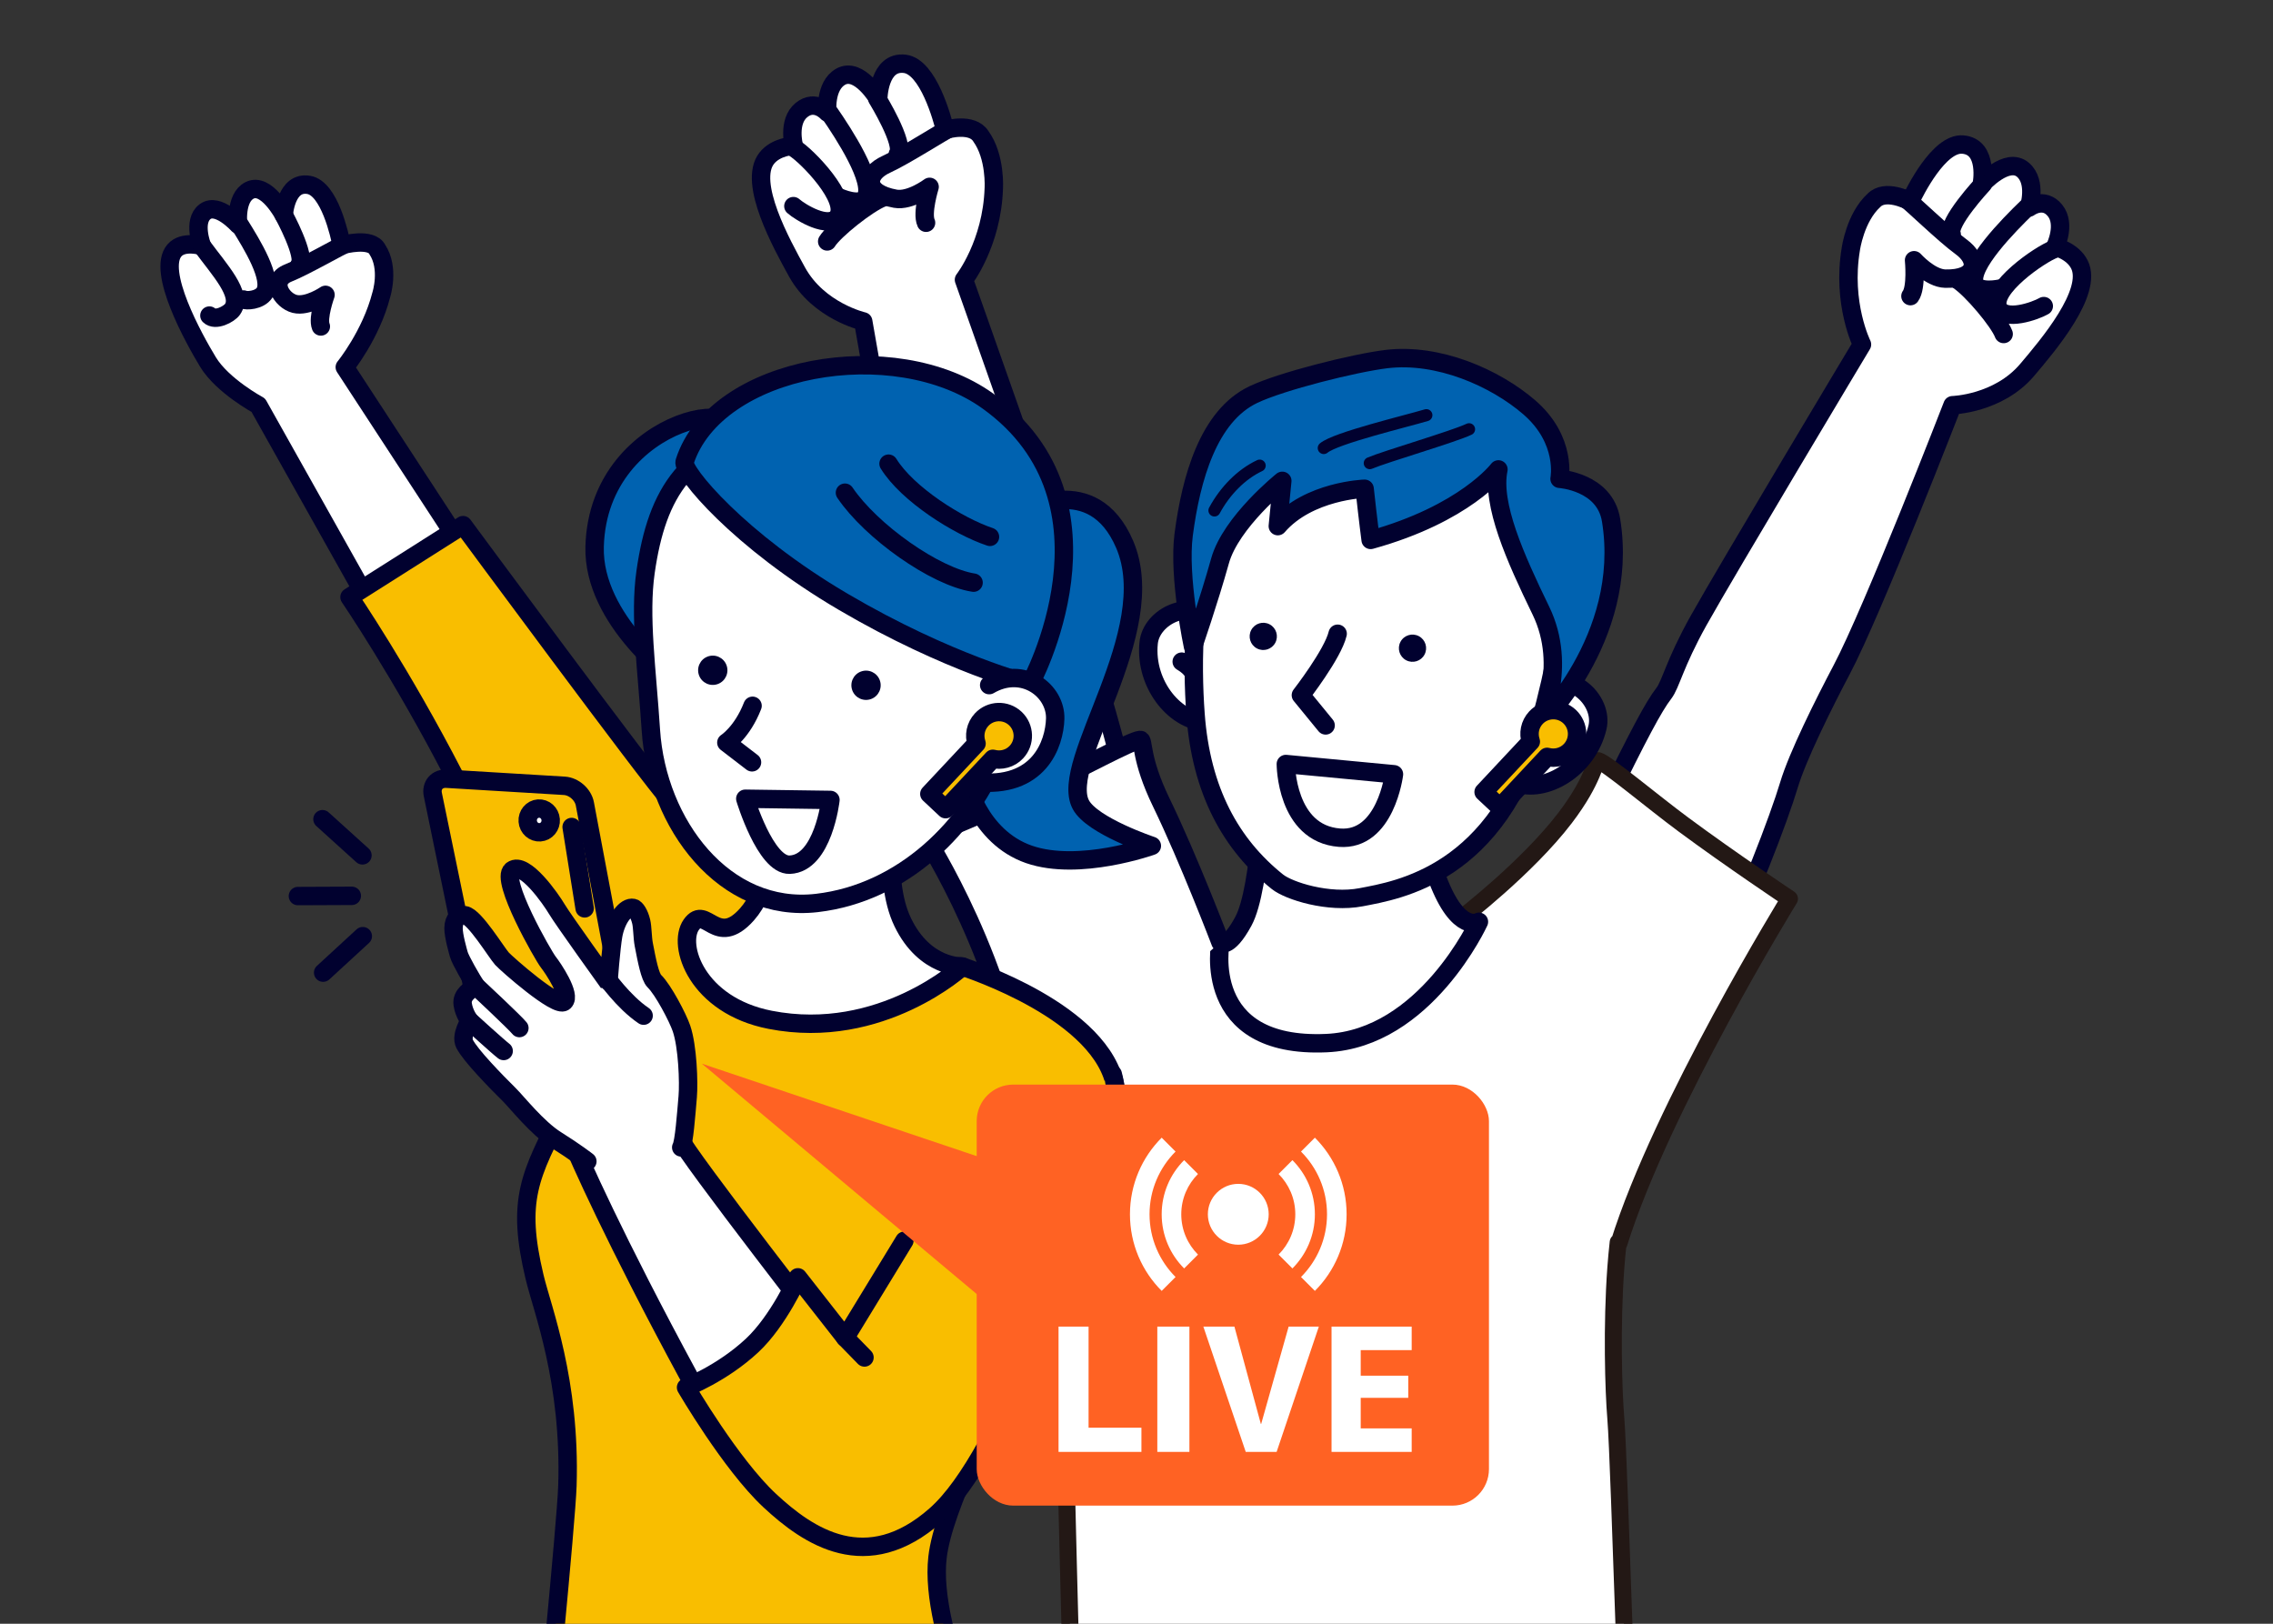
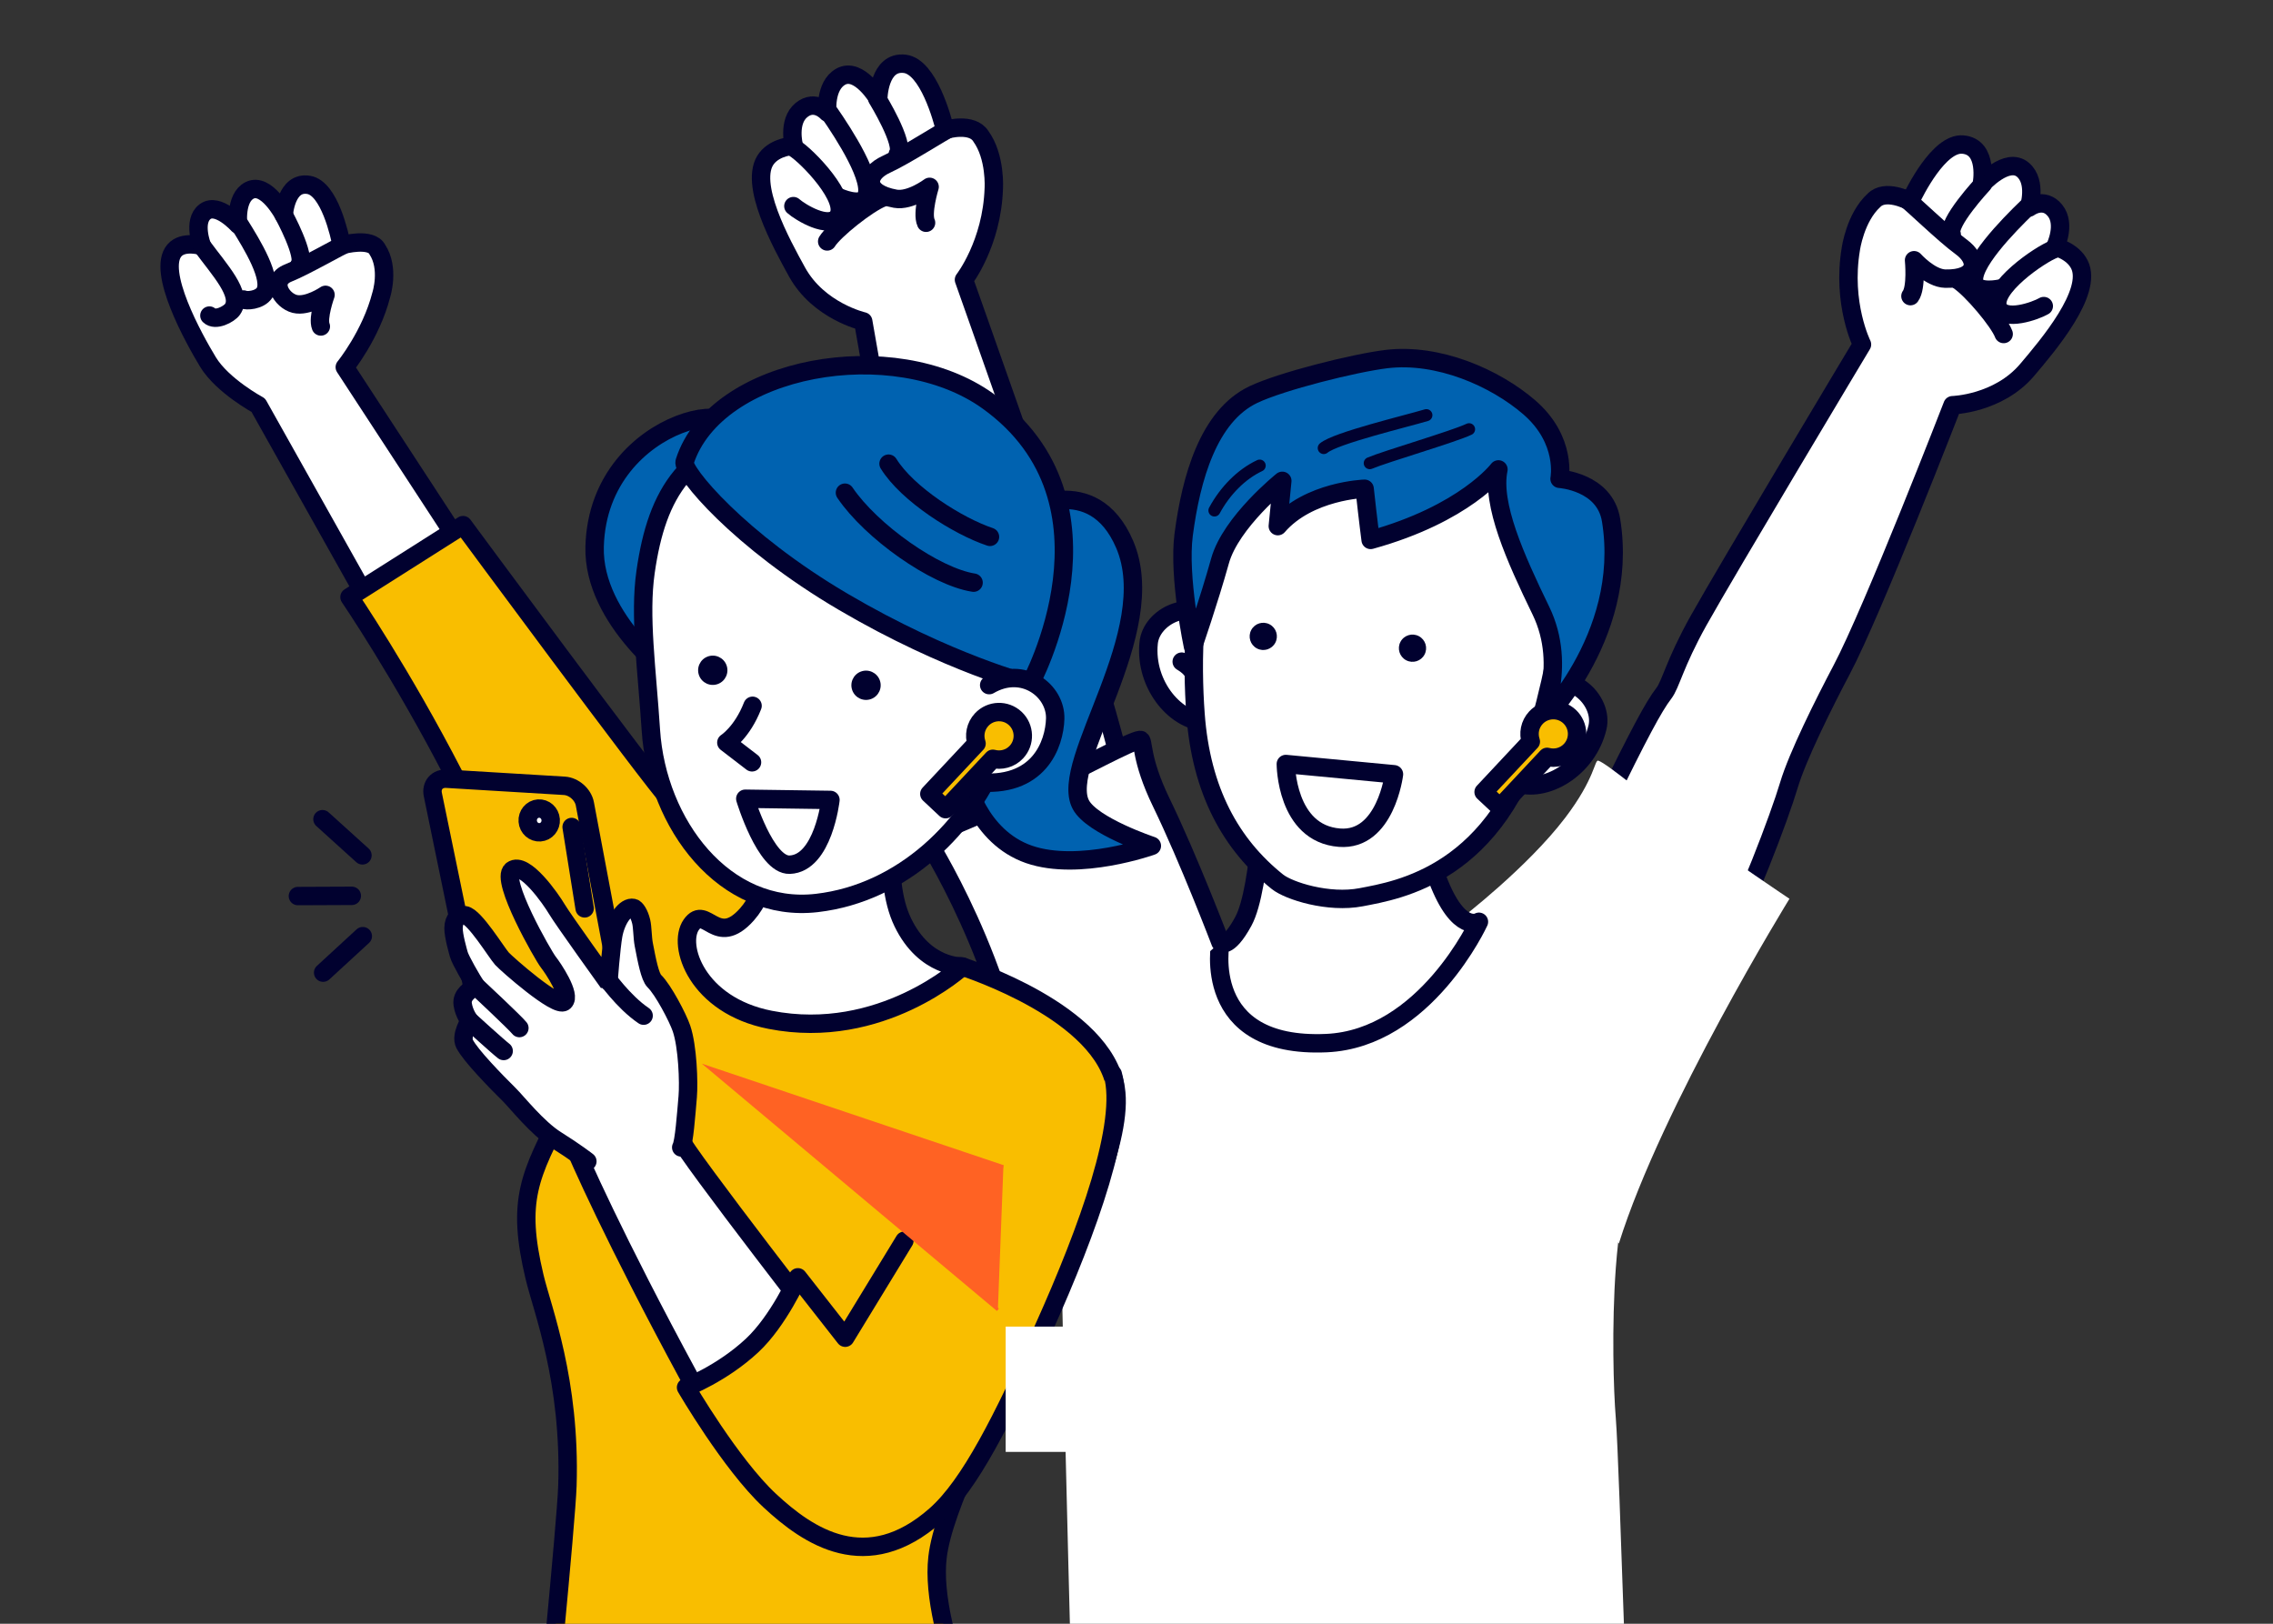
<svg xmlns="http://www.w3.org/2000/svg" version="1.1" viewBox="0 0 700 500">
  <rect x="0" y="0" width="700" height="500" fill="#333333" stroke="none" />
  <defs>
    <style>
      .cls-1, .cls-2, .cls-3, .cls-4, .cls-5, .cls-6 {
        stroke-linecap: round;
        stroke-linejoin: round;
      }

      .cls-1, .cls-2, .cls-3, .cls-5, .cls-6 {
        stroke: #01012f;
      }

      .cls-1, .cls-2, .cls-4, .cls-7 {
        fill: none;
      }

      .cls-1, .cls-3, .cls-5, .cls-6 {
        stroke-width: 5.669px;
      }

      .cls-8 {
        stroke-width: .947px;
      }

      .cls-8, .cls-9 {
        fill: #ff6223;
        stroke: #ff6223;
        stroke-miterlimit: 10;
      }

      .cls-2 {
        stroke-width: 3.709px;
      }

      .cls-10, .cls-5 {
        fill: #fff;
      }

      .cls-3 {
        fill: #0062b0;
      }

      .cls-4 {
        stroke: #231815;
        stroke-width: 5.232px;
      }

      .cls-11 {
        clip-path: url(#clippath-1);
      }

      .cls-9 {
        stroke-width: 1.118px;
      }

      .cls-12 {
        fill: #01012f;
      }

      .cls-13, .cls-6 {
        fill: #f9be00;
      }

      .cls-14 {
        clip-path: url(#clippath);
      }
    </style>
    <clipPath id="clippath">
      <rect class="cls-7" x="224.465" y="10" width="443.835" height="521.188" transform="translate(892.765 541.188) rotate(-180)" />
    </clipPath>
    <clipPath id="clippath-1">
      <rect class="cls-7" x="31.7" y="29.217" width="377.639" height="501.971" transform="translate(441.039 560.405) rotate(-180)" />
    </clipPath>
  </defs>
  <g>
    <g id="_レイヤー_1" data-name="レイヤー_1">
      <g>
        <g class="cls-14">
          <g>
            <g>
              <path class="cls-5" d="M577.111,61.693c3.417-3.546,10.437-.106,11.126.355,1.492-3.166,8.933-18.106,16.199-17.539,8.125.634,5.876,12.263,5.876,12.263,0,0,7.829-8.741,12.739-4.441,4.301,3.768,1.819,11.584,1.819,11.584,0,0,4.498-3.418,7.985.879,3.487,4.297.1,11.203.1,11.203,0,0,5.336,1.234,7.44,5.464,4.24,8.525-9.81,25.016-16.072,32.412-8.923,10.541-23.018,10.903-23.018,10.903,0,0-24.456,63.118-34.121,81.42-5.414,10.252-13.611,26.643-16.276,35.608-2.868,9.648-13.265,37.189-21.08,51.306-7.815,14.117-12.843,8.67-12.843,8.67l-36.449-21.209s1.722-8.694,13.648-32.993c10.445-21.281,15.048-30.003,18.198-34.062,2.176-2.804,3.314-9.161,10.676-22.352,8.723-15.628,50.366-85.094,50.366-85.094,0,0-6.263-12.543-3.437-29.391,0,0,1.316-9.681,7.123-14.989" />
              <path class="cls-5" d="M610.646,56.692s-11.266,12.098-9.597,15.485" />
              <path class="cls-5" d="M624.197,63.934c-5.516,5.31-17.94,17.948-16.108,23.289,1.051,3.062,7.65,1.769,8.6,1.454" />
              <path class="cls-5" d="M632.741,76.652c-4.602,1.666-19.856,12.307-17.383,18.082,1.903,4.442,11.582.968,14.053-.485" />
              <path class="cls-1" d="M586.912,61.219c.999.452,11.869,11.05,16.94,14.709,5.866,4.233,5.207,10.083-4.778,9.873-4.653-.098-9.615-5.67-9.615-5.67,0,0,.832,8.443-1.114,11.056" />
            </g>
            <g>
              <path class="cls-10" d="M497.618,436.855c-.727-8.723-1.306-28.611,0-46.521.188-2.581.435-5.186.722-7.803l.201.415c13.251-42.404,52.548-106.189,52.548-106.189,0,0-17.99-11.994-32.71-22.897-9.618-7.124-23.52-18.848-26.168-19.626-1.172-.344-.949,5.454-10.222,17.627-11.68,15.333-31.983,30.893-31.983,30.893l1.275,2.633c-11.941-.439-24.456,4.849-35.817,5.33-21.187.896-25.335-.278-40.408-1.32s-38.089,5.299-44.845,16.565c-9.629,16.056-3.353,63.231-3.402,73.411-.091,19.111,4.441,188.699,4.441,188.699,0,0,50.602,4.532,99.897,4.168,26.214-.193,73.191-8.828,71.823-11.335-1.368-2.507-4.19-110.087-5.354-124.052Z" />
-               <path class="cls-4" d="M497.618,436.855c-.727-8.723-1.306-28.611,0-46.521.188-2.581.435-5.186.722-7.803l.201.415c13.251-42.404,52.548-106.189,52.548-106.189,0,0-17.99-11.994-32.71-22.897-9.618-7.124-23.52-18.848-26.168-19.626-1.172-.344-.949,5.454-10.222,17.627-11.68,15.333-31.983,30.893-31.983,30.893l1.275,2.633c-11.941-.439-24.456,4.849-35.817,5.33-21.187.896-25.335-.278-40.408-1.32s-38.089,5.299-44.845,16.565c-9.629,16.056-3.353,63.231-3.402,73.411-.091,19.111,4.441,188.699,4.441,188.699,0,0,50.602,4.532,99.897,4.168,26.214-.193,73.191-8.828,71.823-11.335-1.368-2.507-4.19-110.087-5.354-124.052Z" />
            </g>
            <path class="cls-5" d="M389.312,237.688s-.727,35.617-6.429,46.063c-4.883,8.945-7.024,6.419-7.024,6.419,0,0-6.443,32.765,32.632,31.034,30.494-1.35,46.968-37.359,46.968-37.359,0,0-6.289,3.84-12.721-13.084-4.405-11.591-1.817-26.895-1.817-26.895" />
            <path class="cls-5" d="M372.077,222.325c-9.692.335-19.669-11.298-18.333-24.375.837-8.191,12.971-13.922,19.177-6.802,2.286,2.623,4.82,6.56,5.608,8.357" />
            <path class="cls-5" d="M363.925,203.744c1.849,1.154,4.117,2.718,4.355,6.059" />
            <path class="cls-5" d="M466.655,241.014c9.047,3.492,22.285-4.229,25.308-17.022,1.893-8.013-7.692-17.404-15.89-12.71-3.019,1.729-6.704,4.618-8.037,6.058" />
            <path class="cls-5" d="M480.67,224.324c-2.084.638-4.679,1.565-5.77,4.732" />
            <path class="cls-5" d="M481.971,175.655c.199,13.172-2.989,29.838-7.792,47.432-12.62,46.234-43.733,51.025-54.988,53.197-10.038,1.937-22.26-1.933-25.788-4.756-14.355-11.487-23.483-27.981-25.222-51.597-1.141-15.486-1.153-41.366,6.907-57.289,8.06-15.923,33.979-55.63,70.44-25.603,21.381,17.609,36.084,14.818,36.443,38.616Z" />
            <path class="cls-5" d="M395.989,235.261s.007,21.395,16.517,22.688c14.238,1.115,16.786-19.534,16.786-19.534l-33.302-3.154Z" />
-             <path class="cls-5" d="M408.243,223.376l-7.619-9.312s9.836-12.653,11.322-18.918" />
            <path class="cls-12" d="M385.336,193.999c-1.085,2.046-.306,4.583,1.739,5.668,2.046,1.085,4.583.306,5.668-1.739,1.085-2.046.306-4.583-1.739-5.668-2.046-1.085-4.583-.306-5.668,1.739Z" />
            <path class="cls-12" d="M431.293,197.636c-1.085,2.046-.306,4.583,1.739,5.668,2.046,1.085,4.583.306,5.668-1.739,1.085-2.046.306-4.583-1.739-5.668-2.045-1.085-4.583-.306-5.668,1.739Z" />
            <path class="cls-3" d="M375.728,172.707c-3.507,12.532-8.323,26.413-8.323,26.413,0,0-4.577-21.551-2.88-34.489,2.277-17.362,7.633-36.542,21.464-43.126,8.666-4.125,31.125-9.735,40.953-10.93,15.978-1.943,33.475,5.759,43.985,14.824,11.75,10.134,9.36,22.04,9.36,22.04,0,0,13.932.85,15.863,12.733,5.958,36.676-23.092,63.857-21.972,62.916,0,0,8.846-17.576.368-35.04-7.964-16.405-15.303-32.796-13.084-43.499,0,0-10.247,13.655-39.354,21.708,0,0-.803-6.115-1.854-15.752,0,0-17.213.525-26.735,11.508l1.382-13.948s-15.827,12.678-19.175,24.643Z" />
            <path class="cls-6" d="M483.706,231.002c2.764-2.951,2.614-7.583-.337-10.348-2.951-2.764-7.583-2.614-10.348.337-1.915,2.043-2.43,4.893-1.586,7.371l-14.541,15.52,5.019,4.702,14.541-15.52c2.527.681,5.338-.019,7.252-2.062Z" />
            <path class="cls-2" d="M387.937,143.373c-5.67,2.658-10.675,7.777-13.938,13.82" />
            <path class="cls-2" d="M439.274,127.843c-6.063,1.825-28.004,7.053-31.61,10.122" />
            <path class="cls-2" d="M421.833,142.624c5.095-2.143,25.786-8.165,30.584-10.448" />
            <path class="cls-1" d="M617.054,102.851c-1.454-3.877-9.874-13.871-13.993-16.537" />
            <g>
              <path class="cls-5" d="M302.039,41.908c-2.648-4.152-10.209-2.17-10.977-1.854-.836-3.399-5.173-19.516-12.408-20.397-8.09-.986-8.187,10.858-8.187,10.858,0,0-5.944-10.118-11.608-6.874-4.962,2.842-4.075,10.995-4.075,10.995,0,0-3.732-4.24-8.001-.718-4.268,3.522-2.315,10.962-2.315,10.962,0,0-5.475.153-8.375,3.884-5.843,7.518,4.666,26.462,9.34,34.952,6.66,12.098,20.405,15.243,20.405,15.243,0,0,11.482,66.709,17.334,86.562,3.278,11.121,8.069,28.81,8.908,38.125.902,10.025,5.643,39.078,10.51,54.463,4.866,15.385,10.873,11.04,10.873,11.04l39.925-13.576s.032-8.863-6.85-35.042c-6.027-22.927-8.813-32.388-11.098-36.99-1.578-3.179-1.436-9.635-6.042-24.022-5.458-17.045-32.531-93.378-32.531-93.378,0,0,8.621-11.056,9.185-28.13,0,0,.626-9.75-4.016-16.102" />
              <path class="cls-5" d="M270.157,30.369s8.649,14.089,6.343,17.078" />
              <path class="cls-5" d="M255.44,34.786c4.356,6.296,14.034,21.144,11.18,26.016-1.636,2.793-7.849.22-8.718-.277" />
              <path class="cls-5" d="M244.549,45.562c4.181,2.544,17.028,15.993,13.461,21.164-2.744,3.978-11.544-1.343-13.679-3.256" />
              <path class="cls-1" d="M292.526,39.504c-1.069.246-13.821,8.483-19.516,11.066-6.588,2.989-7.1,8.853,2.73,10.623,4.58.825,10.547-3.655,10.547-3.655,0,0-2.486,8.111-1.096,11.058" />
            </g>
            <path class="cls-5" d="M375.859,290.17s-9.798-25.689-18.213-43.03c-6.68-13.767-5.314-19.407-6.531-19.301-2.75.239-18.697,8.979-29.534,14.059-16.586,7.775-36.594,15.971-36.594,15.971,0,0,25.666,39.757,30.264,83.945" />
            <path class="cls-1" d="M254.741,74.347c2.192-3.512,12.423-11.643,16.988-13.441" />
          </g>
        </g>
        <g class="cls-11">
          <g>
            <g>
              <path class="cls-5" d="M116.189,76.823c-1.87-3.709-10.28-1.55-10.973-1.303-.596-3.044-3.749-17.493-10.115-18.581-7.119-1.217-7.708,9.262-7.708,9.262,0,0-5.393-10.203-10.544-7.573-4.512,2.305-3.512,10.554-3.512,10.554,0,0-6.258-6.947-10.185-4.012-3.928,2.936-.941,10.597-.941,10.597,0,0-5.783-1.825-8.508,1.353-5.492,6.406,5.895,27.023,10.353,34.362,4.458,7.339,15.486,13.291,15.486,13.291l35.719,63.648,29.234-16.705-38.316-58.653s8.062-9.878,11.25-22.318c0,0,2.597-8.104-1.241-13.923Z" />
              <path class="cls-5" d="M87.393,66.201s7.002,12.867,4.823,15.406" />
              <path class="cls-5" d="M73.912,69.343c3.588,5.758,10.296,16.618,7.564,20.81-1.567,2.403-5.73,2.554-6.478,2.077" />
              <path class="cls-5" d="M62.211,75.769c5.363,7.312,12.598,14.938,9.386,19.484-1.076,1.523-5.305,3.702-7.113,1.918" />
              <path class="cls-1" d="M106.535,75.095c-.957.172-12.594,6.92-17.744,8.965-5.958,2.365-2.035,8.516,1.965,9.519,4,1.003,9.49-2.787,9.49-2.787,0,0-2.545,7.073-1.44,9.741" />
            </g>
            <path class="cls-6" d="M107.633,183.867l34.964-22.16s57.707,78.15,63.748,84.678c6.041,6.529,18.527,21.575,38.473,33.917l-30.302,15.588c4.348,5.022,9.541,12.283,27.679,13.622,23.432,1.731,28.279-5.424,34.49-6.956,6.211-1.532,17.942-5.61,19.707-4.925,1.765.685,43.471,14.05,47.2,37.472,4.844,30.425-51.338,113.488-54.878,144.5-2.689,23.562,17.875,63.669,17.875,63.669l-139.22-3.94s7.026-70.742,7.373-81.854c1.012-32.398-7.712-54.169-10.124-64.29-5.635-23.643-1.519-31.259,8.763-51.206-1.598-64.088-65.749-158.115-65.749-158.115Z" />
            <path class="cls-3" d="M314.87,157.54s21.614-12.897,31.473,10.065c11.637,27.101-20.496,67.117-13.473,80.196,3.525,6.564,21.858,12.658,21.858,12.658,0,0-22.344,7.996-37.836,2.633-15.491-5.363-19.846-22.951-19.525-24.762" />
            <path class="cls-3" d="M223.171,138.949c14.872-19.371-38.933-12.339-40.05,29.392-.611,22.809,25.016,41.086,25.016,41.086l15.034-70.478Z" />
            <path class="cls-5" d="M276.11,246.27s-4.918,23.639,1.922,37.762c6.839,14.123,18.361,13.599,18.361,13.599,0,0-24.98,23.091-59.21,16.403-22.583-4.413-28.732-22.98-24.282-29.299,4.45-6.319,7.756,7.387,17.127-3.156,13.291-14.954,2.832-46.929,2.832-46.929" />
            <path class="cls-5" d="M198.815,176.099c-1.952,13.648.396,29.765,1.632,48.782,1.88,28.926,22.682,56.47,51.121,53.172,26.478-3.07,47.299-23.564,56.073-46.248,5.857-15.141,8.399-44.131,2.433-61.726-5.966-17.595-44.13-44.657-71.651-38.679-26.951,5.854-36.081,20.04-39.607,44.699Z" />
            <path class="cls-3" d="M210.849,142.187c-.927,2.886,16.598,24.209,48.911,43.171,32.312,18.962,57.472,25.317,57.472,25.317,0,0,30.52-55.886-12.959-87.153-28.913-20.792-83.905-10.974-93.423,18.664Z" />
            <path class="cls-12" d="M270.931,209.434c.874,2.333-.308,4.933-2.641,5.807-2.333.874-4.933-.308-5.807-2.641-.874-2.333.308-4.933,2.641-5.807,2.333-.874,4.933.308,5.807,2.641Z" />
            <path class="cls-12" d="M223.732,204.817c.874,2.333-.308,4.933-2.641,5.807-2.333.874-4.933-.308-5.807-2.641-.874-2.333.308-4.933,2.641-5.807,2.333-.874,4.933.308,5.807,2.641Z" />
            <path class="cls-1" d="M260.211,151.715c8.057,11.919,27.723,25.851,39.615,27.702" />
            <path class="cls-1" d="M273.638,142.781c5.84,9.435,21.429,19.261,31.241,22.533" />
            <path class="cls-5" d="M231.76,217.334c-3.196,8.227-8.072,11.333-8.072,11.333l7.906,6.071" />
            <path class="cls-5" d="M229.521,245.954s6.194,20.581,13.666,20.314c10.341-.369,12.558-19.944,12.558-19.944l-26.223-.369Z" />
            <path class="cls-5" d="M304.627,210.969c10.507-6.145,20.578,1.744,20.336,10.358-.214,7.614-4.858,21.728-24.618,19.453" />
            <path class="cls-5" d="M312.769,222.013c-2.815-.098-4.872,1.956-6.677,4.041" />
            <path class="cls-6" d="M313.01,231.593c2.764-2.951,2.614-7.583-.337-10.348-2.951-2.764-7.583-2.614-10.348.337-1.915,2.043-2.43,4.893-1.586,7.371l-14.541,15.52,5.019,4.702,14.541-15.52c2.527.681,5.338-.019,7.252-2.062Z" />
            <path class="cls-5" d="M258.548,416.192s-47.447-61.002-49.284-65.793l-32.197,3.185c4.585,10.638,18.43,40.617,44.366,87.159l37.115-24.55Z" />
            <path class="cls-6" d="M342.692,330.788c4.256,14.976-7.454,47.485-21.272,78.22-12.691,28.227-22.748,48.301-33.284,57.582-21.261,18.73-39.155,6.607-51.128-4.556-11.974-11.163-25.727-34.802-25.727-34.802,0,0,11.065-4.246,20.37-12.942,8.122-7.591,14.073-20.963,14.073-20.963l14.569,18.593,18.224-29.867" />
            <g>
              <path class="cls-13" d="M192.276,338.696c2.869.599,4.773-1.267,4.23-4.148l-16.391-87.015c-.543-2.881-3.381-5.382-6.306-5.558l-36.266-2.183c-2.926-.176-4.836,2.029-4.244,4.9l16.517,80.139c.592,2.871,3.423,5.71,6.293,6.31l36.168,7.555Z" />
              <path class="cls-1" d="M192.276,338.696c2.869.599,4.773-1.267,4.23-4.148l-16.391-87.015c-.543-2.881-3.381-5.382-6.306-5.558l-36.266-2.183c-2.926-.176-4.836,2.029-4.244,4.9l16.517,80.139c.592,2.871,3.423,5.71,6.293,6.31l36.168,7.555Z" />
            </g>
            <path class="cls-5" d="M162.521,252.899c.151,2.017,1.856,3.534,3.808,3.388,1.952-.146,3.412-1.9,3.261-3.917-.151-2.017-1.856-3.534-3.808-3.388-1.952.146-3.412,1.9-3.261,3.917Z" />
            <line class="cls-1" x1="176.04" y1="254.658" x2="180.049" y2="279.714" />
            <path class="cls-5" d="M209.79,353.332c.896-1.515,1.518-10.02,1.997-15.626.371-4.347-.01-15.471-1.926-21.05-1.129-3.288-5.598-11.863-8.344-14.53-1.34-1.301-2.321-6.375-3.263-11.289-.415-2.167-.365-5.281-.793-7.049-.589-2.437-1.671-4.05-2.407-4.206-2.481-.527-5.336,3.591-6.21,8.487-.618,3.46-1.542,14.66-1.427,14.591,0,0-14.167-19.712-15.928-22.708-1.761-2.997-9.972-14.857-13.804-11.984-3.832,2.872,9.702,26.428,11.143,28.248,1.442,1.82,7.143,10.254,4.905,12.252-2.238,1.997-17.772-11.726-19.139-13.252-1.748-1.951-8.421-12.956-11.407-13.393-1.853-.271-3.479,1.098-3.515,3.942-.031,2.433,1.406,7.315,1.627,8.129.479,1.765,4.138,8.023,5.285,9.752-1.652,1.034-4.505,2.681-4.091,5.601.414,2.92,2.132,5.103,2.132,5.103,0,0-2.835,4.49-1.559,7.057,1.759,3.539,9.75,11.704,13.704,15.607,2.408,2.376,8.731,10.416,14.513,14.027,5.782,3.611,9.604,6.576,9.604,6.576" />
            <path class="cls-1" d="M186.463,300.646s5.444,7.85,11.749,12.108" />
            <path class="cls-1" d="M146.586,303.645s12.104,11.308,13.364,12.925" />
            <path class="cls-1" d="M144.627,314.349s8.814,8.032,10.481,9.285" />
-             <line class="cls-5" x1="260.294" y1="411.918" x2="266.231" y2="418.007" />
            <g>
              <line class="cls-1" x1="91.743" y1="275.924" x2="108.343" y2="275.854" />
              <line class="cls-1" x1="99.314" y1="252.257" x2="111.625" y2="263.391" />
              <line class="cls-1" x1="99.514" y1="299.508" x2="111.731" y2="288.271" />
            </g>
          </g>
        </g>
        <g>
-           <rect class="cls-9" x="301.348" y="334.538" width="156.637" height="128.532" rx="10.69" ry="10.69" />
          <g>
-             <path class="cls-10" d="M335.24,408.501v31.13h16.278v7.452h-25.528v-38.581h9.249Z" />
+             <path class="cls-10" d="M335.24,408.501v31.13v7.452h-25.528v-38.581h9.249Z" />
            <path class="cls-10" d="M356.41,447.082v-38.581h9.884v38.581h-9.884Z" />
            <path class="cls-10" d="M380.152,408.501l8.139,29.966h.105l8.456-29.966h9.303l-13.001,38.581h-9.514l-13.053-38.581h9.566Z" />
            <path class="cls-10" d="M419.05,415.742v7.875h14.639v6.818h-14.639v9.408h15.696v7.241h-24.681v-38.581h24.681v7.241h-15.696Z" />
          </g>
          <g>
            <path class="cls-10" d="M371.976,373.916c0-5.166,4.203-9.368,9.369-9.368s9.368,4.203,9.368,9.368-4.203,9.369-9.368,9.369-9.369-4.203-9.369-9.369Z" />
            <path class="cls-10" d="M414.705,373.916c0-9.212-3.734-17.552-9.771-23.589l-4.274,4.274c4.949,4.948,8.013,11.781,8.013,19.315,0,7.534-3.065,14.367-8.013,19.315l4.274,4.274c6.037-6.037,9.771-14.377,9.771-23.589Z" />
            <path class="cls-10" d="M398.018,357.243l-4.263,4.263c3.179,3.179,5.148,7.568,5.148,12.409,0,4.841-1.969,9.23-5.148,12.41l4.263,4.263c4.271-4.272,6.917-10.169,6.917-16.673,0-6.504-2.645-12.401-6.917-16.672Z" />
            <path class="cls-10" d="M347.984,373.916c0,9.212,3.734,17.552,9.771,23.589l4.274-4.274c-4.948-4.948-8.013-11.781-8.013-19.315,0-7.534,3.065-14.366,8.013-19.315l-4.274-4.274c-6.037,6.037-9.771,14.377-9.771,23.589Z" />
            <path class="cls-10" d="M364.672,390.589l4.263-4.263c-3.179-3.179-5.148-7.569-5.148-12.409,0-4.841,1.969-9.23,5.148-12.41l-4.263-4.263c-4.271,4.272-6.917,10.169-6.917,16.673s2.645,12.401,6.917,16.672Z" />
          </g>
        </g>
        <polyline class="cls-8" points="309.004 359.274 218.369 328.78 307.31 403.32" />
      </g>
    </g>
  </g>
</svg>